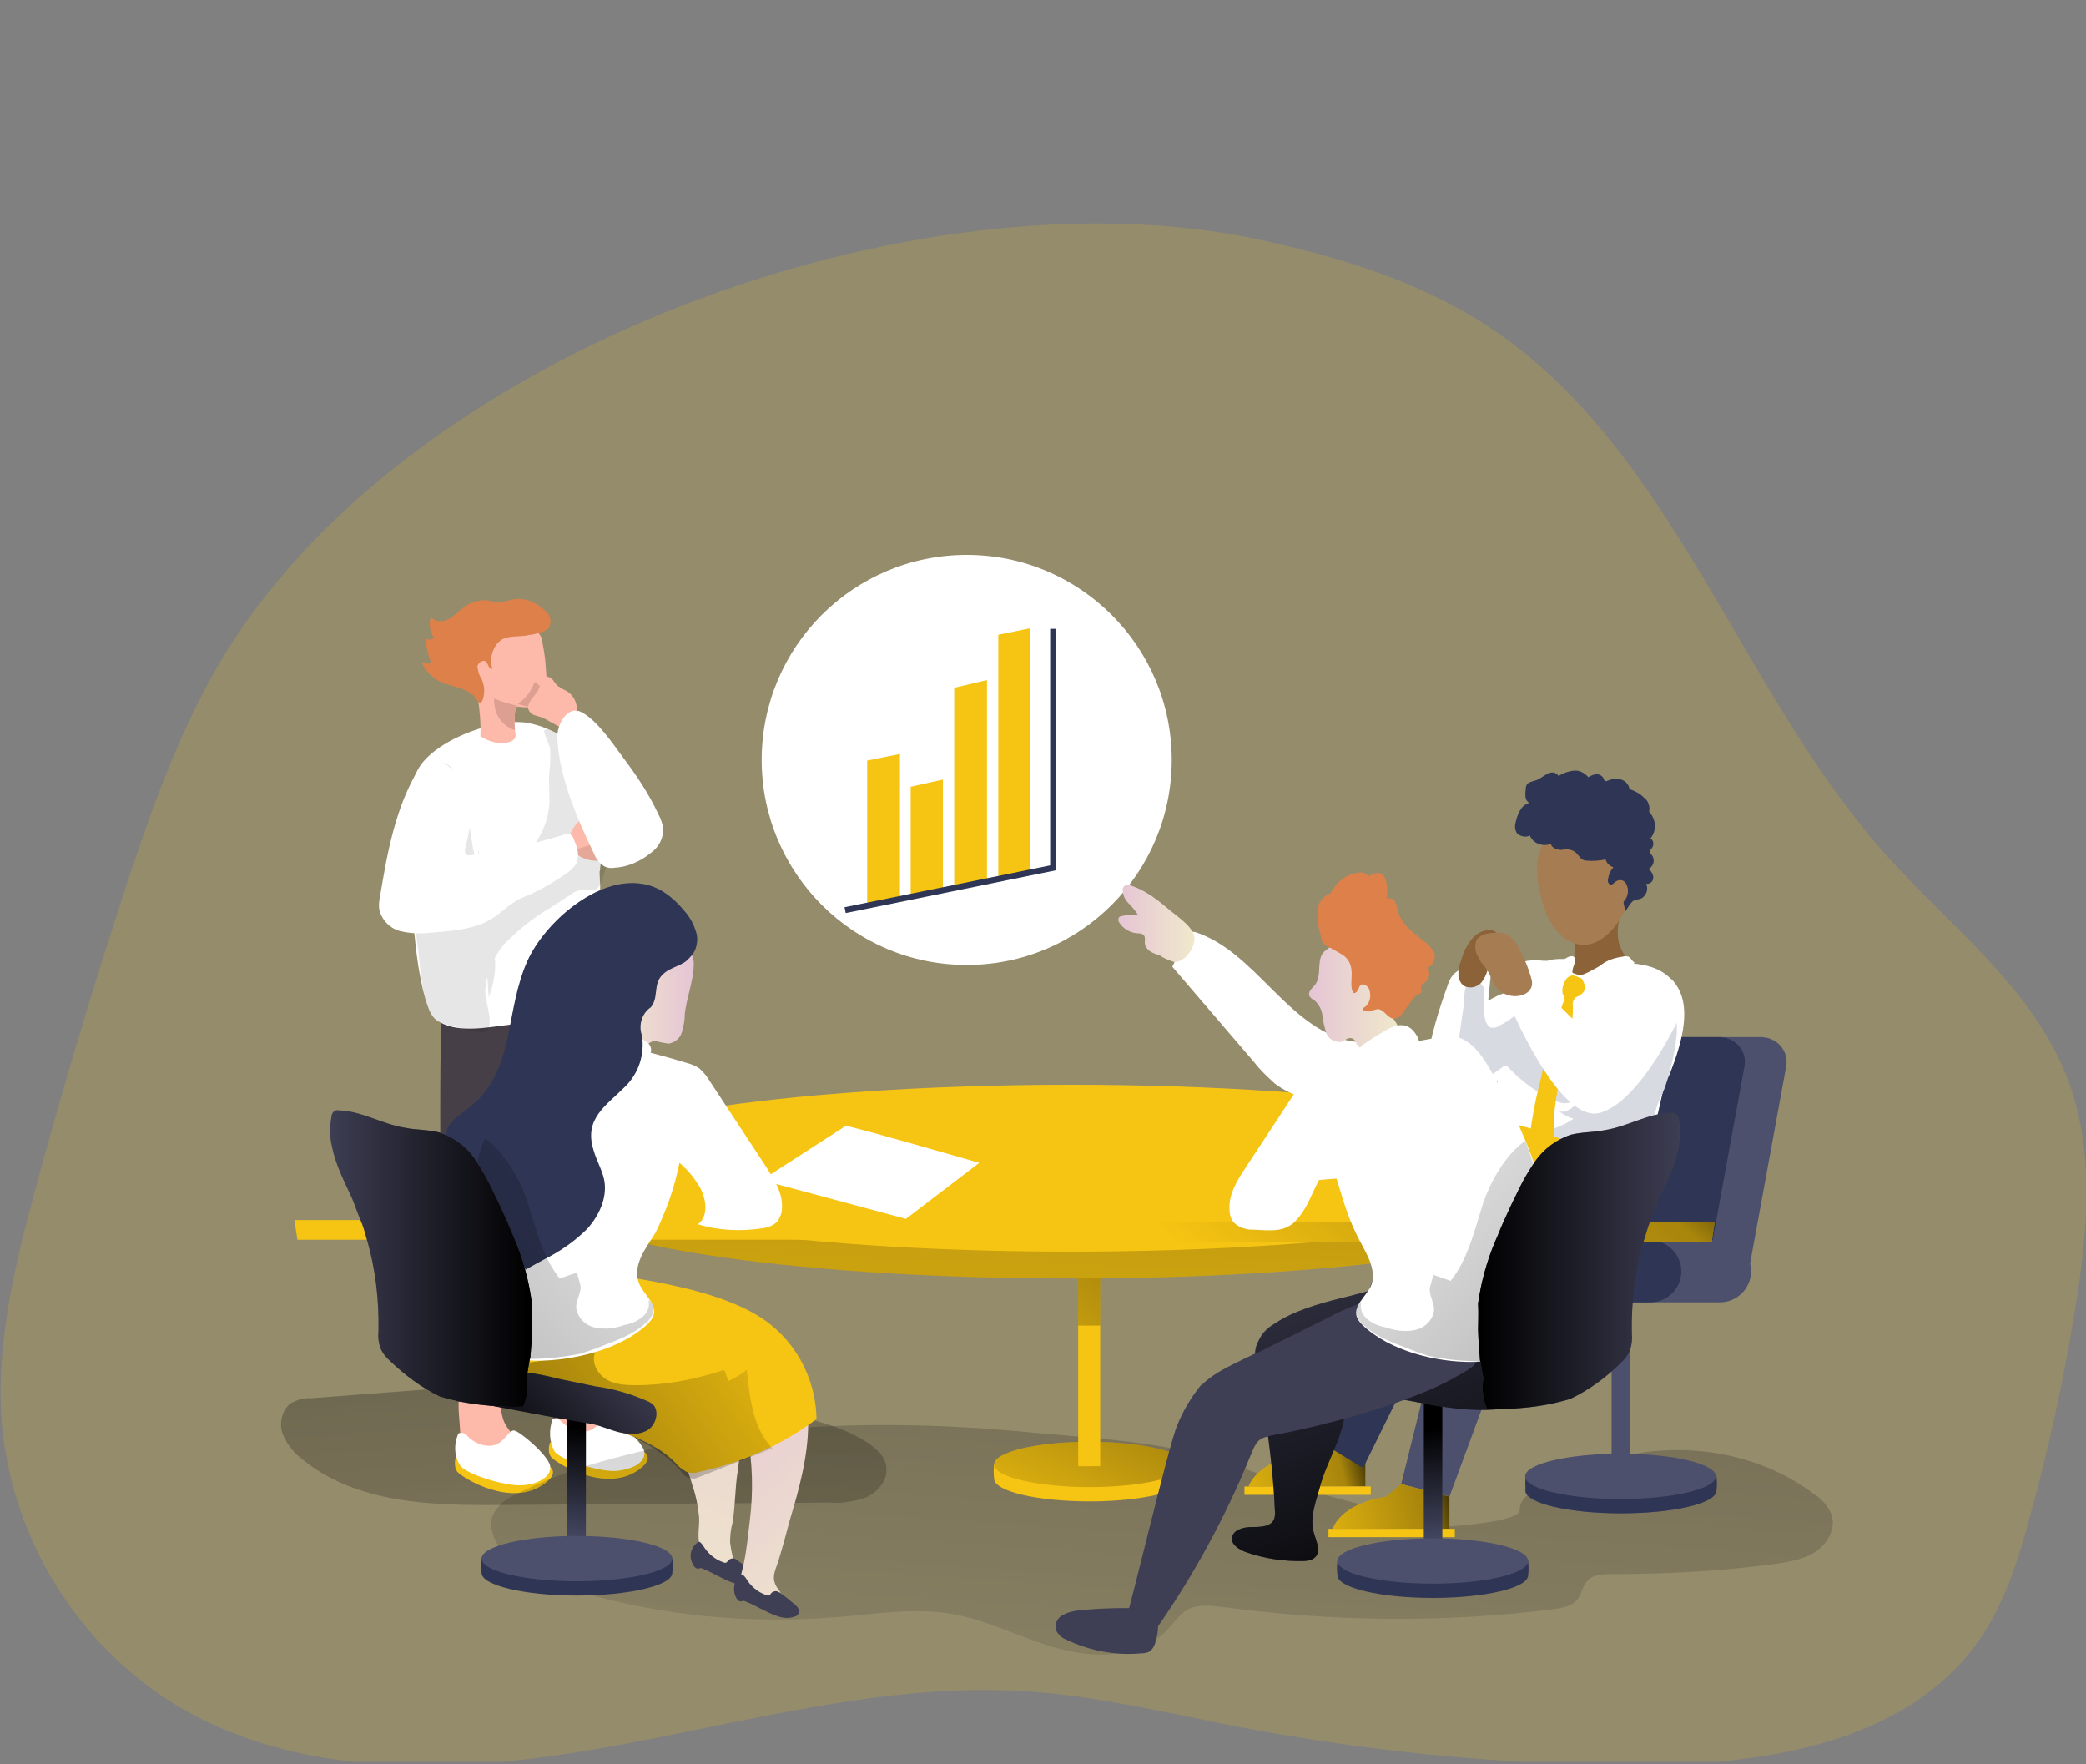
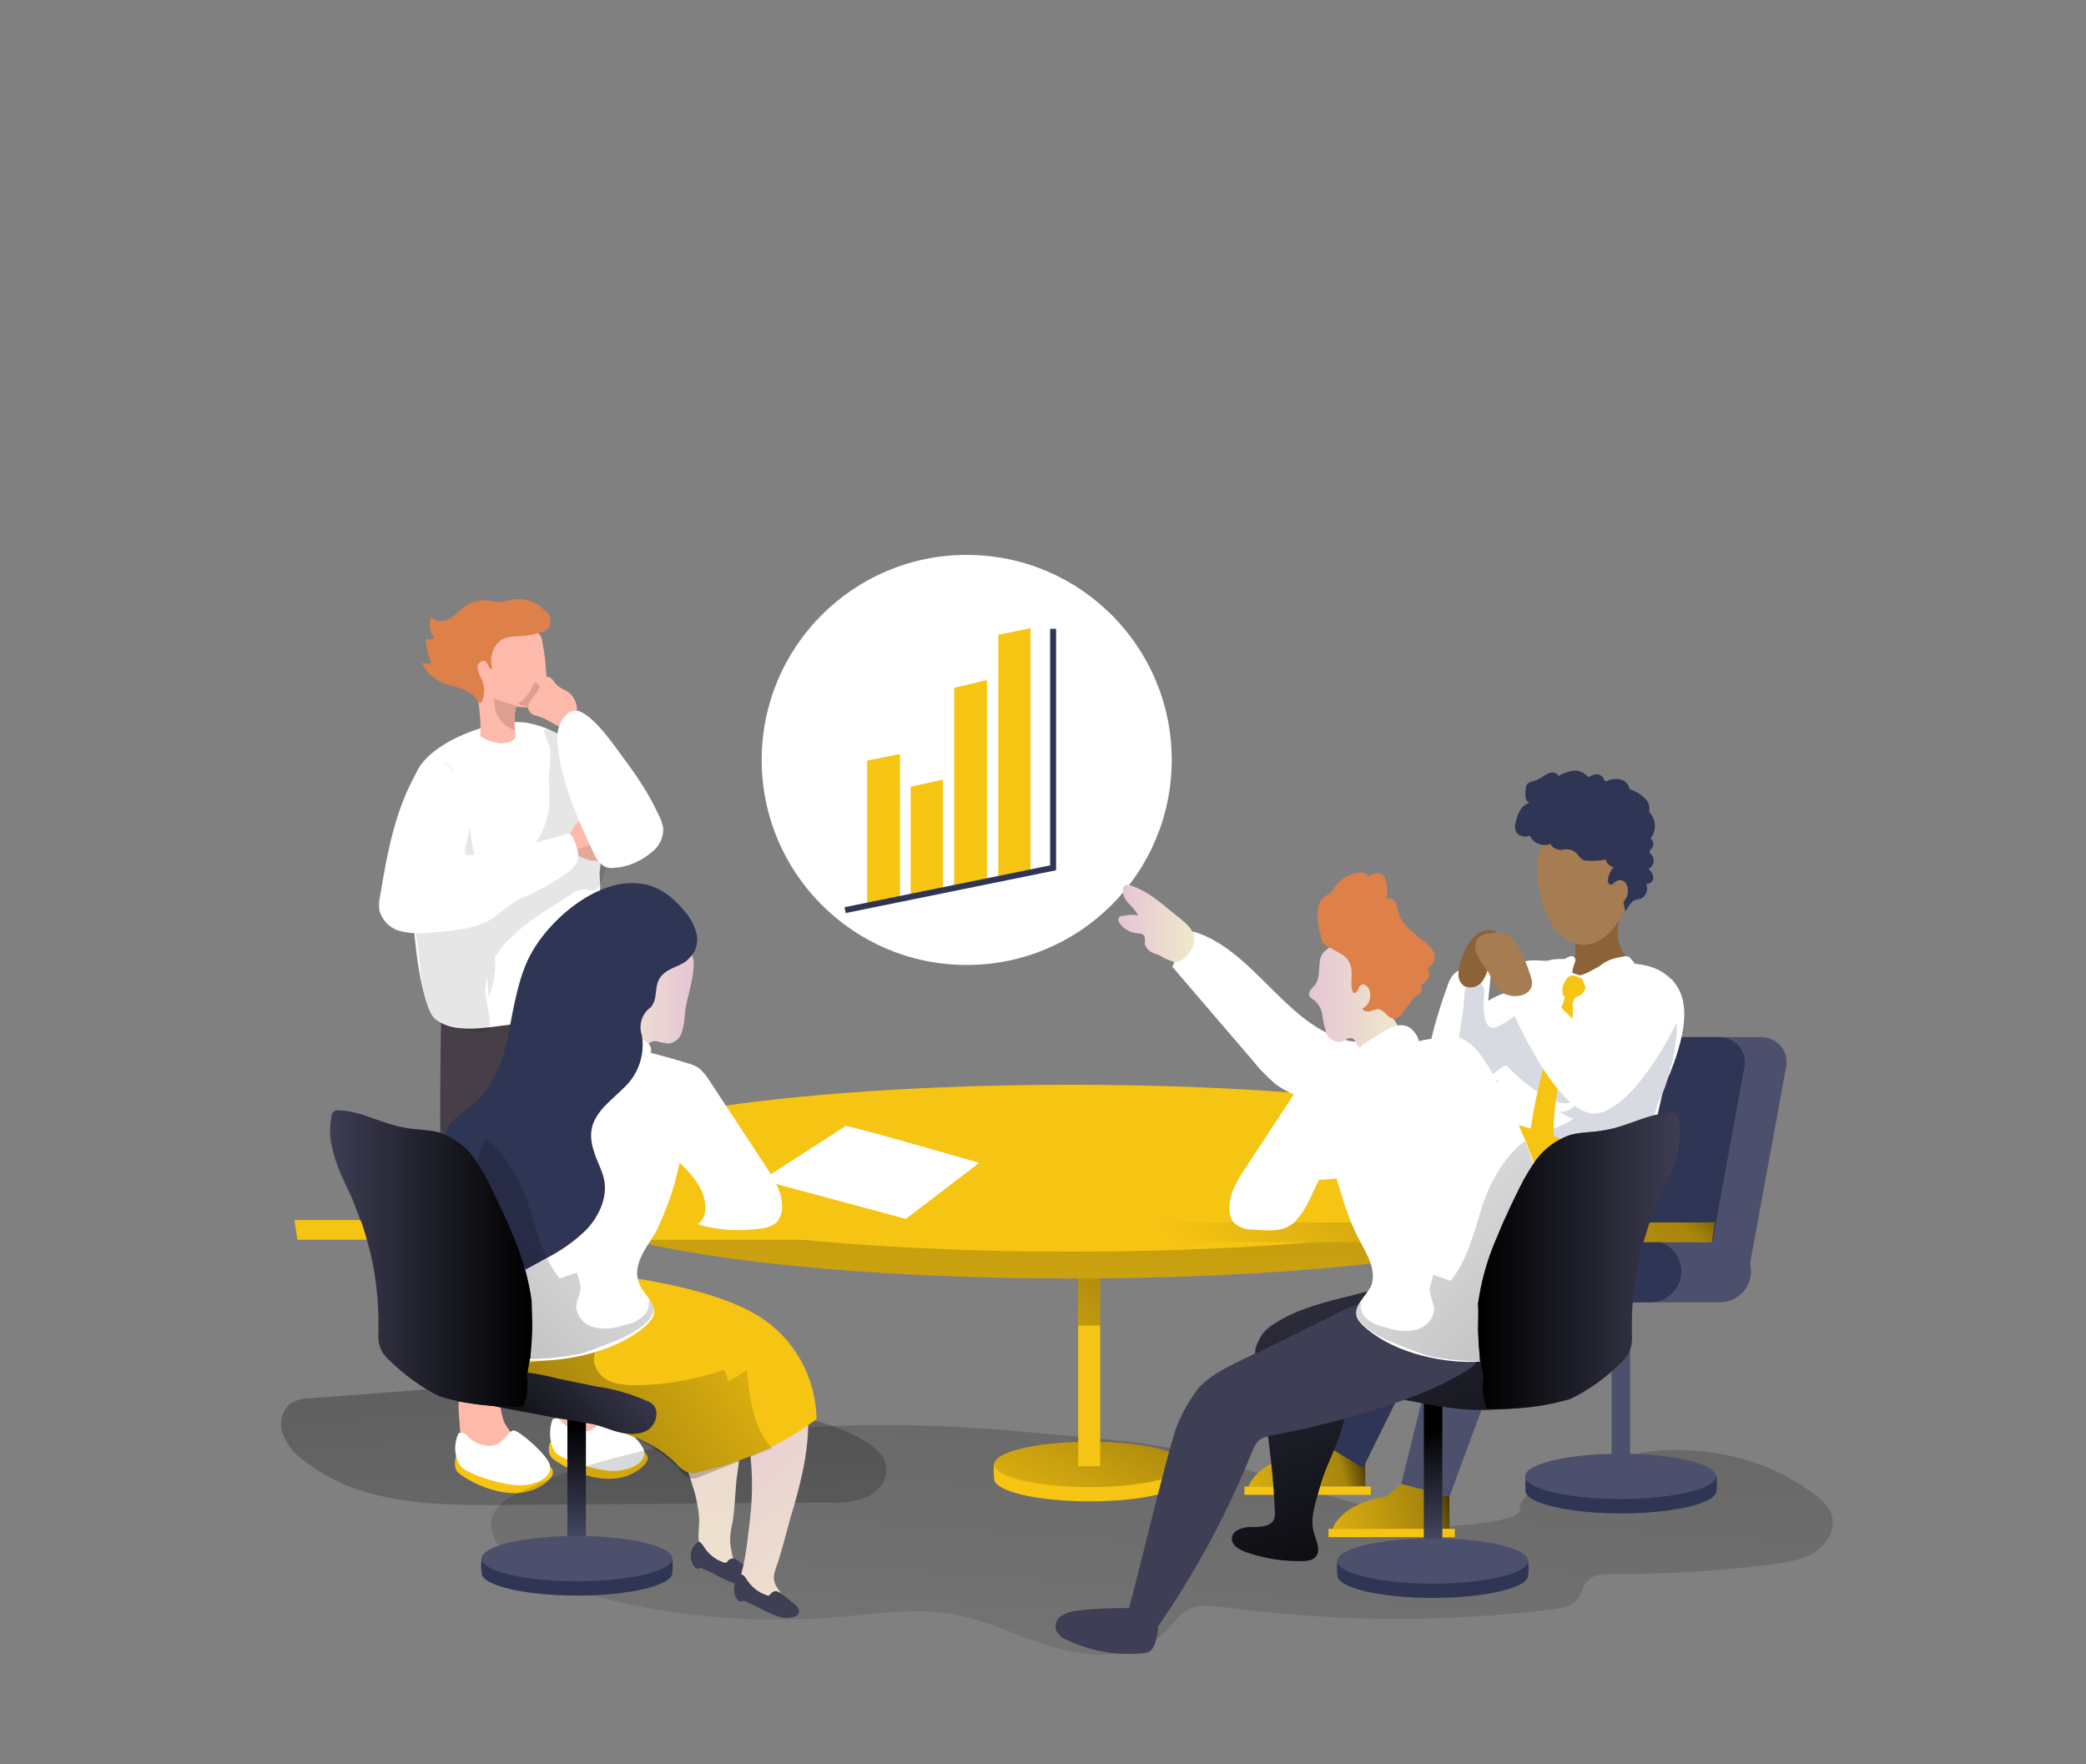
<svg xmlns="http://www.w3.org/2000/svg" width="350" height="296" viewBox="0 0 350 296" fill="none">
  <rect x="0" y="0" width="350" height="296" fill="#808080" stroke="none" />
  <g clip-path="url(#clip0_273_128)">
-     <path opacity="0.18" d="M211.3 40.2C224.7 43.1 238.1 47.2 249.6 54.7C280.8 75.2 291.6 115.6 316.5 143.5C327.4 155.6 341.2 165.9 347 181.2C351.5 193.3 350.3 206.7 348.2 219.5C346.3 231.3 343.8 242.9 340.6 254.4C338.7 261.5 336.5 268.6 332.4 274.7C320.1 292.9 294.9 296.3 273 296.2C250.6 296 228.1 293.7 206.1 289.4C195.1 287.2 184 284.6 172.8 283.8C148.5 282.1 124.5 289.2 100.4 293.4C76.3 297.6 49.9 298.6 29.1 285.8C13 275.7 2.4 258.7 0.4 239.8C-0.9 226.1 2.4 212.6 6 199.3C10.6 182.3 15.7 165.4 21.2 148.5C25.5 135.6 30.1 122.6 37.1 110.8C68.3 58.5 154.1 27.9 211.3 40.2Z" fill="#F6C412" />
    <path d="M104.2 232.6L129.4 236.8C134.9 237.8 140.6 238.9 145.3 241.9C146.9 242.9 148.6 244.3 148.7 246.2C149 248.3 147.3 250.3 145.4 251.2C143.4 251.9 141.2 252.3 139.2 252.1L84.2 252.5C72.5 252.6 59.9 252.3 50.8 244.9C49.3 243.8 48.1 242.3 47.4 240.5C46.8 238.7 47.3 236.6 48.8 235.4C49.8 234.9 51 234.5 52.1 234.6L77 232.7" fill="url(#paint0_linear_273_128)" />
    <path d="M95.7 228.2C100.3 227.1 99.4 233.7 100.7 236.2C101.5 237.5 102.4 238.6 103.6 239.5C104.8 240.4 105.5 241.8 105.7 243.2C105.7 243.5 105.7 243.7 105.5 244C105.3 244.3 105 244.5 104.6 244.5C102 245.3 99.1 245 96.6 243.7C95.4 243.2 94.5 242.3 93.9 241.2C93.4 240 93.2 238.8 93.2 237.5C93.1 234.7 91.8 229.1 95.7 228.2Z" fill="#FDB9A9" />
    <path d="M99.7 241.8C99.7 241.8 112.9 242.3 107.3 246.5C101.7 250.7 93.4 245.5 92.5 244.5C91.7 243.5 92.3 242 92.3 242L99.7 241.8Z" fill="#F6C412" />
    <path d="M93.1 243.6C94.299 245 100.4 246.9 103.2 246.8C106 246.6 108.4 245.4 108.1 243.5C107.7 241.7 102.9 237.6 102 237.6C101.1 237.6 100.4 239.7 98.6 240.1C96.999 240.4 95.299 239.7 94.2 238.5C93.799 238 93.2 237.9 92.7 238.1C92.1 239.9 92.1 241.9 93.1 243.6Z" fill="white" />
    <path d="M79.7 230.8C84.3 229.7 83.4 236.3 84.7 238.8C85.4 240.1 86.4 241.2 87.6 242.1C88.8 243 89.5 244.4 89.7 245.8C89.7 246.1 89.7 246.3 89.5 246.6C89.3 246.9 89 247.1 88.6 247.1C86 247.8 83.1 247.6 80.6 246.3C79.4 245.8 78.5 244.9 77.9 243.8C77.4 242.6 77.2 241.4 77.2 240.1C77.1 237.2 75.9 231.6 79.7 230.8Z" fill="#FDB9A9" />
    <path d="M83.8 244.2C83.8 244.2 97 244.7 91.4 248.9C85.8 253.1 77.5 247.9 76.7 246.9C76 245.9 76.5 244.4 76.5 244.4L83.8 244.2Z" fill="#F6C412" />
    <path d="M77.3 246C78.5 247.4 84.6 249.3 87.4 249.2C90.2 249.1 92.6 247.8 92.3 245.9C91.9 244.1 87.1 240 86.2 240C85.3 240 84.6 242.1 82.8 242.5C81.2 242.8 79.5 242.1 78.4 240.9C78 240.4 77.4 240.3 76.9 240.5C76.1 242.4 76.2 244.4 77.3 246Z" fill="white" />
    <path d="M91.7 171L85.5 236.2L76.5 235.1C73 219.1 74 171.5 74 171.5L91.7 171Z" fill="#473F47" />
    <path d="M85.4 169.3L91.6 234.5L100.6 233.4C105.7 192.1 101.5 166.5 101.5 166.5L85.4 169.3Z" fill="#473F47" />
    <path d="M100.7 145.6C100.8 144.4 101.2 143.2 101.2 142C101.5 139.6 101.5 137 101 134.6C100.5 132 99.8 129.4 98.6 127.1C97.6 125 95.7 124.2 93.6 123.1C91.9 122.2 90 121.5 88 121.2C86.6 121.1 85.2 121.1 83.8 121.4C79.5 122.2 74 124.4 71.1 127.7C68.9 130.2 68.7 133.8 68.7 137C68.601 141.569 68.701 146.14 69 150.7C69 151.3 69.1 152.1 69.2 152.7C69.6 157.7 70 162.8 71.4 167.7C71.9 169.2 72.3 170.8 73.8 171.5C77.1 173.4 82.1 172.3 85.7 171.9C90.4 171.3 95.3 170.5 99.5 168.2C100.4 167.8 101 167.1 101.5 166.3C101.9 165.3 101.4 164.1 101.1 163.1C99.7 158.5 100.7 153.5 100.7 148.8C100.7 148 100.6 147.1 100.6 146.2C100.7 146.1 100.7 145.8 100.7 145.6Z" fill="white" />
    <path opacity="0.1" d="M92.3 125.5C92.4 127.1 92.3 128.7 92.1 130.3L92.2 134.6C92.1 137 91.2 139.5 89.8 141.5L101.4 139.1C101.7 139.1 101.9 139 102 138.7C102.1 138.5 102.1 138.2 102 138.1L101 133.6C100.6 131.3 99.8 129.2 98.6 127.2C97.3 125.5 95.6 124.1 93.7 123.1C93.2 122.9 91.8 121.8 91.3 122.6C91.2 122.9 92.2 125.1 92.3 125.5Z" fill="#020202" />
    <path d="M98.2 137C98.784 136.657 99.439 136.452 100.115 136.4C100.791 136.348 101.47 136.45 102.1 136.7C103.4 137.3 104.1 138.6 104.2 140C104.098 140.923 103.79 141.811 103.3 142.6C103 143.1 102.7 143.5 102.1 143.9C101.4 144.4 100.5 144.5 99.7 144.4C98.9 144.4 98.2 144.1 97.5 143.8C96.5 143.3 95.1 141.6 95.5 140.4C96 138.9 96.9 137.8 98.2 137Z" fill="#FDB9A9" />
    <path opacity="0.1" d="M82 167.3C82.7 165.5 83.1 163.6 83.1 161.7C83 159.9 82.7 158.1 82.3 156.4L79.3 142C78.8 139.4 77.6 126.6 73.5 128.1C71.2 129.1 69.5 131 68.8 133.3C68.1 135.6 67.8 138.1 68 140.5C68.1 146.8 69.4 153.4 70.2 159.6C70.5 162 70.9 170.8 74 171.6C74.6 171.8 75.2 172.1 75.8 172.1C76.9 172.3 80.1 173.5 81.4 173.1C81.7 173 81.9 172.9 81.9 172.7C82.7 171.1 81.4 168 81.4 166.2C81.6 163.3 82.8 160.5 84.7 158.3C87 156 89.4 154 92.2 152.4L95.9 150C96.5 149.5 97.3 149.3 98 149.2C98.5 149.3 99 149.4 99.5 149.4C100.3 149.3 100.8 148.4 101 147.7C101.7 145.9 102.1 143.9 102 141.9C102 141.6 101.9 141.4 101.7 141.2C101.4 141 101.2 141 100.9 141.2L89.2 144.8C87.5 145.5 85.6 145.8 83.8 145.6C82 145.3 80.2 143.9 80.2 142.1" fill="#020202" />
    <path d="M70.2 129.1C66.4 135.4 65 142.9 63.8 150.2C63.6 151.1 63.5 152 63.7 152.9C64.2 154.5 65.5 155.8 67.1 156.2C68.7 156.6 70.4 156.7 72.1 156.5C75.6 156.2 79.9 156 82.9 153.9C83.9 153.2 84.9 152.3 85.9 151.6C86.9 150.9 88 150.4 89.1 150C91.2 149 93.3 147.8 95.1 146.5C95.728 146.071 96.271 145.529 96.7 144.9C97.3 143.6 96.9 142.2 96.3 140.9C96.2 140.3 95.7 139.8 95 139.9C94.8 139.9 94.6 140 94.5 140.1C89.4 141.6 84.2 142.8 78.9 143.5C77.5 143.7 78.1 142.1 78.3 141.3C78.6 140.1 78.8 138.9 79 137.8C79.185 136.105 78.953 134.39 78.326 132.804C77.699 131.219 76.694 129.81 75.4 128.7C74.8 128.1 73.9 127.7 73 127.5C72.1 127.6 71 128.2 70.2 129.1Z" fill="white" />
    <path d="M91.7 114.7C91.7 113.4 91.6 112.2 91.5 111C91.4 109.9 91.2 108.8 91 107.7C91 107.1 90.6 106.4 90.2 106.1C88.6 105.1 86.6 104.6 84.6 104.6C82.2 104.2 79.9 106 79.5 108.3C79.5 108.6 79.4 108.8 79.4 109C79.1 111.7 79.9 114.4 80.2 117.2C80.5 119.3 80.7 121.5 80.6 123.5C81.6 124.2 82.8 124.6 84 124.7C84.5 124.7 85.2 124.6 85.7 124.4C86 124.3 86.2 124.1 86.4 123.9C86.5 123.7 86.5 123.4 86.5 123.2C86.5 123 86.4 122.7 86.4 122.6C86.3 121.3 86.3 120.1 86.5 118.9C86.5 118.8 86.5 118.7 86.6 118.6H87.3C87.9 118.7 88.6 118.7 89.2 118.6C89.9 118.5 90.6 118.1 91.2 117.6C91.6 116.7 91.8 115.7 91.7 114.7Z" fill="#FDB9A9" />
    <path d="M90.3 114.9C90.2 114.7 89.9 114.4 89.8 114.5C89.6 114.6 89.5 114.8 89.5 114.9C89.2 115.5 88.9 116.2 88.4 116.7C88.1 117.1 87.9 117.3 87.5 117.6L86.9 118.1C87.4 118.3 88.1 118.5 88.6 118.5C89.2 118.6 89.8 118.3 90.2 118C90.5 117.7 90.7 117.5 90.7 117.1C90.9 116.8 91 116.5 91.1 116.1C91.1 115.7 91 115.5 90.8 115.2" fill="#DE9F93" />
    <path d="M89.2 106.5C90.2 106.2 91.7 106.1 92.2 105.1C92.6 104.1 92.3 103 91.4 102.4C90 101 87.9 100.2 85.9 100.6C85.3 100.8 84.6 100.9 84 101C83.2 101.1 82.3 100.8 81.5 100.7C79.998 100.694 78.544 101.227 77.4 102.2C76.7 102.9 75.9 103.6 75 104C74.1 104.4 72.9 104.3 72.3 103.5C72.105 104.082 72.048 104.702 72.135 105.309C72.222 105.917 72.45 106.496 72.8 107C72.4 107.4 71.9 107.4 71.4 107.1C71.5 108.5 71.8 110 72.4 111.3C71.9 111.4 71.3 111.3 70.8 111.2C71.4 112.6 72.6 113.8 74.1 114.5C76.1 115.3 78.4 115.4 79.8 117.1C80 117.3 80.2 117.8 80.4 117.9C80.7 118 80.9 117.6 81 117.4C81.4 116.1 81.3 114.9 80.7 113.7C80.3 113.2 80.2 112.4 80.1 111.8C80.2 111.2 81.1 110.6 81.5 111C82 111.4 82 112.4 82.6 112.2C82 110.3 82.8 107.9 84.6 107.1C86 106.6 87.6 106.9 88.9 106.5H89.2Z" fill="#DD8049" />
    <path d="M87.201 118.5C85.8 118.2 84.3 117.8 82.9 117.2C82.8 121.6 86.4 122.5 86.4 122.5C86.3 121.2 86.3 120 86.501 118.8C86.501 118.7 86.501 118.6 86.6 118.5H87.201Z" fill="#DE9F93" />
    <path d="M162.2 161.9C181.198 161.9 196.6 146.499 196.6 127.5C196.6 108.502 181.198 93.1 162.2 93.1C143.201 93.1 127.8 108.502 127.8 127.5C127.8 146.499 143.201 161.9 162.2 161.9Z" fill="white" />
    <path d="M265.5 246.3C260.1 248.1 254.8 250.6 255 253.3C255.2 256.2 232.9 256.7 230.7 256.4C231.2 255.5 230.8 254 231.2 253.1C223.1 251.2 215 248.8 207.2 245.8C196.9 242 184.6 241.4 173.7 240.4C149.4 238 124.6 238.5 101 245.2C95.8 246.6 90.9 248.5 86.2 250.9C84.8 251.5 83.7 252.5 82.9 253.8C81.5 256.3 83.3 259.5 85.4 261.4C88.7 264.4 93.1 265.9 97.3 267.1C111.4 271.2 126.1 272.5 140.7 271.3C147 270.8 153.5 269.7 159.8 270.8C166.1 271.9 171.8 275.1 178 276.7C184.2 278.3 191.6 278.1 195.9 273.4C197 272.2 197.9 270.9 199.2 270.1C200.9 269.1 203.1 269.4 205 269.6C223.5 272.1 242.1 272.3 260.6 270C262.1 269.8 263.8 269.5 264.7 268.3C265.4 267.4 265.5 266.1 266.3 265.3C267.3 264.1 269 264.1 270.6 264.1C279.7 264.1 288.8 263.6 297.8 262.4C300.2 262 302.7 261.7 304.7 260.3C306.7 258.9 308.1 256.4 307.3 254.1C306.7 252.7 305.7 251.5 304.4 250.7C296.5 244.7 286.2 242.4 276.3 243.6C272.8 244.1 269.1 245.1 265.5 246.3Z" fill="url(#paint1_linear_273_128)" />
    <path d="M166.8 248.1C166.8 250.2 174 251.9 182.8 251.9C191.6 251.9 198.8 250.2 198.8 248.1C198.9 247.3 198.9 246.6 198.8 245.7C197.6 243.9 190.8 244.3 182.8 244.3C175 244.3 168.3 244 166.8 245.7C166.7 246.5 166.7 247.3 166.8 248.1Z" fill="#F6C412" />
    <path d="M182.8 249.5C191.636 249.5 198.8 247.799 198.8 245.7C198.8 243.601 191.636 241.9 182.8 241.9C173.963 241.9 166.8 243.601 166.8 245.7C166.8 247.799 173.963 249.5 182.8 249.5Z" fill="#F6C412" />
    <path d="M182.8 249.5C191.636 249.5 198.8 247.799 198.8 245.7C198.8 243.601 191.636 241.9 182.8 241.9C173.963 241.9 166.8 243.601 166.8 245.7C166.8 247.799 173.963 249.5 182.8 249.5Z" fill="url(#paint2_linear_273_128)" />
    <path d="M271.9 253.9C280.737 253.9 287.9 252.199 287.9 250.1C287.9 248.001 280.737 246.3 271.9 246.3C263.064 246.3 255.9 248.001 255.9 250.1C255.9 252.199 263.064 253.9 271.9 253.9Z" fill="#4C506D" />
    <path d="M180.9 210H184.6V246H180.9V210Z" fill="#F6C412" />
    <path d="M180.9 210H184.6V222.4H180.9V210Z" fill="url(#paint3_linear_273_128)" />
    <path d="M229.1 243.9V249.4H209.5C209.5 249.4 210.7 245.2 218.5 243.9L221 241.8L229.1 243.9Z" fill="#F6C412" />
    <path d="M229.1 243.9V249.4H209.5C209.5 249.4 210.7 245.2 218.5 243.9L221 241.8L229.1 243.9Z" fill="url(#paint4_linear_273_128)" />
    <path d="M208.8 249.4H230V250.8H208.8V249.4Z" fill="#F6C412" />
    <path d="M270.4 218.4H273.5V246.8H270.4V218.4Z" fill="#4C506D" />
    <path d="M256 250.1C256 252.2 263.2 253.9 272 253.9C280.9 253.9 288 252.2 288 250.1C288.1 249.3 288.1 248.6 288 247.7C286.8 245.9 280 246.3 272 246.3C264.3 246.3 257.5 246 256 247.7C255.9 248.5 255.9 249.3 256 250.1Z" fill="#2F3554" />
    <path d="M271.9 251.5C280.737 251.5 287.9 249.799 287.9 247.7C287.9 245.601 280.737 243.9 271.9 243.9C263.064 243.9 255.9 245.601 255.9 247.7C255.9 249.799 263.064 251.5 271.9 251.5Z" fill="#4C506D" />
    <path d="M267 213.3H293.4L299.7 178.9C300.1 176.6 298.6 174.6 296.4 174.1C296.1 174.1 295.9 174 295.6 174H277.5C275.5 174 273.8 175.4 273.4 177.3L267 213.3Z" fill="#4C506D" />
    <path d="M260 213.3H286.4L292.7 178.9C293.1 176.6 291.6 174.6 289.4 174.1C289.1 174.1 288.9 174 288.7 174H270.6C268.6 174 266.9 175.4 266.5 177.3L260 213.3Z" fill="#2F3554" />
    <path d="M269.5 208.1H288.6C291.5 208.1 293.8 210.5 293.8 213.3C293.8 216.2 291.4 218.5 288.6 218.5H269.5C266.6 218.5 264.3 216.1 264.3 213.3C264.2 210.4 266.6 208.1 269.5 208.1Z" fill="#4C506D" />
    <path d="M257.8 208.1H276.9C279.8 208.1 282.1 210.5 282.1 213.3C282.1 216.2 279.7 218.5 276.9 218.5H257.8C254.9 218.5 252.6 216.1 252.6 213.3C252.6 210.4 254.9 208.1 257.8 208.1Z" fill="#2F3554" />
    <path d="M280.9 164.8C280.7 164.5 280.5 164.3 280.3 164.2C277.2 161.2 272.2 161.6 269 161.7C266.2 161.8 263.4 161.7 260.6 161.4L259.4 161.2H259C256.9 161 254.4 161 253.7 163.2C252.9 165.8 252.8 168.9 252.4 171.5C251.3 179.5 250.7 187.3 250.3 195.3C249.9 202.4 259.4 202.9 264.4 202.9C266.1 202.9 267.8 202.8 269.6 202.6C271.1 202.3 272.6 201.7 274.1 201.4C274.9 201.3 275.6 201 276.3 200.5C277.2 199.7 277.2 198.3 277.2 197.1C277.2 194 277.4 191 277.9 188L278.9 183.6C279.2 182.4 279.6 181.2 280.2 180.1C282.3 174.7 284 168.6 280.9 164.8Z" fill="white" />
    <path d="M242.8 165.6C243 164.9 243.3 164.2 243.7 163.7C244.7 162.4 246.4 162.3 248 162.1C248.7 162 249.6 162.1 250 162.7C250.2 163.1 250.2 163.4 250.1 163.9L249.7 167.9C250.7 167.3 251.9 166.7 253 166.5C253.3 166.4 256.4 166 256.4 166.5C256.6 168.427 256.7 170.363 256.7 172.3C256.8 173.7 256.4 175.1 255.4 176.2C253.8 178.6 251.9 180.7 249.9 182.7C247.7 184.9 244.8 186 241.8 186.1C240.8 186.3 239.9 185.9 239.2 185.2C238.9 184.7 238.7 184.1 238.8 183.5C238.8 181.8 239 180.1 239.3 178.4C240.1 173.9 241.3 169.7 242.8 165.6Z" fill="white" />
    <path d="M245.5 169.3C245.7 168.2 245.5 165.6 246.4 164.9L246.6 164.8C247.4 164.4 248.4 164.7 248.9 165.6C249.1 166.1 249.1 166.6 249 167C248.9 168.2 248.9 169.4 249.1 170.6C249.2 171.3 249.5 172.1 250.1 172.4C250.6 172.5 251.2 172.4 251.5 172.1C252.727 171.534 253.844 170.756 254.8 169.8C255 169.6 255.3 169.4 255.6 169.5C255.778 169.579 255.921 169.721 256 169.9L263.4 181.4C264 182.4 264.6 183.8 263.9 184.6C263.2 185.4 261.9 185.1 260.9 184.7C258 183.4 255.5 181.6 253.3 179.3L252.8 178.8C252.4 178.8 252.2 178.9 251.9 179.2C250.5 180.2 249.1 181.1 247.6 181.8C246.5 182.3 244.9 182.7 244.2 181.6C243.9 181.1 243.8 180.3 244 179.7L245.5 169.3ZM272.9 172.3C273.4 170.9 274.3 169.7 275.4 168.8C276.6 167.8 278.2 167.7 279.6 168.3C281.3 169.4 281.5 171.8 281.3 173.8C281 176.7 280.3 179.6 279.4 182.3C278.9 183.7 278.1 185 277.8 186.4C277.4 187.5 277.4 188.8 277.1 189.8C276.2 192.7 275.7 195.7 275.7 198.8C275.7 199.2 275.6 199.6 275.5 200C275.3 200.4 275 200.5 274.5 200.5C274.2 200.4 274 200.2 274 200C272.1 197.6 268.8 196.7 265.7 196.4C262.1 195.9 258.5 195.9 254.8 195.7C253.4 195.6 251.5 195.2 251.2 193.7C251.1 192.8 251.6 192 252.3 191.5C253 191 253.8 190.8 254.7 190.7C258 190.1 261.3 189.6 264 187.7C263 187.4 262.1 186.9 261.4 186.3C263.1 187.5 265.9 183.7 267.2 182.8C268.3 181.9 269.2 180.8 269.9 179.6C271.1 177.2 271.8 174.6 272.9 172.3Z" fill="#D8DAE1" />
    <path d="M263.5 163.7C263.9 163.6 264.3 163.7 264.7 163.9C265.1 164.1 265.4 164.2 265.9 164.2V164.3C266.4 165.4 265.9 166.6 264.9 167.1C264.7 167.2 264.4 167.3 264.3 167.4C264 167.8 263.8 168.2 263.9 168.7C264 172.4 262.9 176.1 262 179.7C261 184 260.3 188.4 260.9 192.7V193.4C260.8 193.6 260.7 193.7 260.6 193.9L258.7 196.1C258.2 195.2 256.8 194.9 256.5 193.9C256.4 193.6 256.4 193.3 256.4 193C256.8 188.9 257.5 184.9 258.5 181.1C259.5 176.6 260.8 172.2 262.4 167.9C262.5 167.7 262.5 167.5 262.5 167.4C262.5 167.2 262.4 167.1 262.3 167C261.8 165.9 262.6 164 263.5 163.7Z" fill="#F6C412" />
    <path d="M273.3 161.6L265.2 161.1C263.4 161 261 160.6 259.4 161.3C259.8 161.3 260.2 161.4 260.6 161.5C263.4 161.8 266.2 161.9 269 161.8C272.2 161.7 277.2 161.3 280.3 164.3C278.6 162.3 275.9 161.8 273.3 161.6Z" fill="white" />
    <path d="M270.9 153.4C271.2 153.6 271.5 153.7 271.8 153.5C271.4 155.6 271.1 157.4 272.1 159.4C272.5 160.3 273.1 160.9 274 161.3C272.2 161.7 270.5 162.3 268.8 163C267.7 163.5 266.5 163.7 265.4 163.7C265.3 163.7 263.2 163.2 263.5 162.8C265.1 160.4 263.9 156.4 263.9 156.4C266.7 157.2 269.8 155.8 270.8 153C270.8 153.2 270.8 153.3 270.9 153.4Z" fill="#8C6239" />
    <path d="M269.2 138.1C269.2 138.1 258.1 137.3 257.9 145.1C257.9 146.7 258 148.3 258.4 149.9L258.8 151.5C260.2 156.2 263.4 159.4 267.2 158.3C273.9 156.2 278.1 140.1 269.2 138.1Z" fill="#A67C52" />
    <path d="M272.4 151.3C273.2 150.5 273.4 149.2 272.8 148.2C272.7 148 272.5 147.9 272.4 147.8C272 147.6 271.6 147.6 271.1 147.9C270.8 148.1 270.4 148.7 270 148.3C269.8 148.1 269.7 147.8 269.8 147.5C269.9 146.8 270.2 146.1 270.7 145.5C270.1 145.3 269.6 144.9 269.4 144.2C268.4 144.4 267.3 144.5 266.2 144.4C265.9 144.4 265.7 144.3 265.5 144.2C265 143.9 264.8 143.3 264.2 142.9C263.6 142.5 262.8 142.4 262 142.6C261.3 142.6 260.4 142.3 260.2 141.6C258.8 142.1 257.2 141.5 256.7 140.2C256 140.5 255.3 140.4 254.6 139.9C254.2 139.4 254.1 138.6 254.3 138C254.6 136.6 255.2 135.1 256.6 134.7C255.8 134.3 255.9 133.3 256 132.3C256 132 256.1 131.8 256.2 131.6C256.6 131.1 257.4 131.1 258 130.8C258.6 130.5 259.1 130.1 259.7 129.8C260.3 129.5 261.1 129.5 261.5 130.2C262.281 129.695 263.173 129.386 264.1 129.3C265 129.2 265.9 129.7 266.5 130.4C267 130.1 267.5 129.9 267.9 129.9C268.157 129.9 268.408 129.976 268.621 130.118C268.835 130.261 269.001 130.463 269.1 130.7C269.1 130.8 269.2 131 269.3 131C269.4 131.1 269.5 131.1 269.7 131C270.4 130.7 271.1 130.6 272 130.8C272.7 131 273.3 131.6 273.4 132.4C274.3 132.7 275.1 133.1 275.8 133.8C276.5 134.3 276.9 135.2 276.7 136.2C277.9 137.5 278 139.4 276.9 140.7C277.3 140.9 277.4 141.2 277.4 141.6C277.4 142 277.2 142.3 276.9 142.6C276.8 142.7 276.8 142.8 276.8 143C276.8 143.2 277 143.3 277.1 143.4C277.6 144 277.6 144.9 277 145.5C276.9 145.6 276.7 145.7 276.6 145.8C277.1 146.2 277.4 146.7 277.4 147.3C277.381 147.559 277.27 147.803 277.086 147.987C276.903 148.17 276.659 148.282 276.4 148.3H276.2C276.351 148.626 276.403 148.99 276.349 149.345C276.296 149.7 276.14 150.032 275.9 150.3C275.4 151 274.7 150.8 274.1 151.1C273.5 151.5 273.1 152.4 272.7 152.9C272.6 152.2 272.4 151.7 272.4 151.3ZM248.9 197.1L233.7 204.9L221 241.6L228.7 246.3L243.7 215.9L261.4 210.4C265.1 209.1 269.9 197.4 269.9 197.4L248.9 197.1Z" fill="#2F3554" />
    <path d="M260.9 198.4L245.7 206.2L235.1 249L243.2 251.1L255.7 217.2L273.4 211.7C277.1 210.5 276.3 199.8 276.3 199.8C269.8 195.2 260.9 198.4 260.9 198.4Z" fill="#4C506D" />
    <path d="M276.3 163.3C273.9 162.8 268.1 175.2 268.1 175.2L258.6 165.7L253 167.9C253 167.9 261.5 188.7 268.5 186.7C275.5 184.7 282.2 169.8 282.2 169.8C283 167.2 278.7 163.8 276.3 163.3Z" fill="white" />
    <path d="M247.6 156.9C247 157.4 246.4 158.2 246 159C245.5 159.8 245.3 160.7 245 161.6C244.7 162.3 244.7 163 244.7 163.8C244.8 164.5 245.2 165.2 245.8 165.5C246.8 165.9 247.9 165.6 248.6 164.8C249.2 164 249.6 163 249.8 162C250 161 250.3 160 250.7 159C251.054 158.565 251.294 158.05 251.4 157.5C251.4 155.3 248.6 156 247.6 156.9Z" fill="#8C6239" />
    <path d="M257 164.4C257.5 166.6 255 167.5 253.2 167C252.7 166.9 252.1 166.6 251.7 166.3C250.6 165.5 250.3 164 249.6 162.9C249.1 162.1 248.4 161.5 248 160.5C247.5 159.7 247.4 158.7 247.7 157.8C248.3 156.7 249.8 156.5 251 156.5C251.6 156.4 252.3 156.5 252.9 156.8C253.5 157.2 254.1 157.7 254.4 158.3C255.5 160.1 256.4 162.2 257 164.4Z" fill="#A67C52" />
    <path d="M91.999 200.5C91.999 208.3 131.3 214.5 179.7 214.5C228.1 214.5 267.4 208.3 267.4 200.5C267.4 200.1 267.5 196.3 267.4 196C264.3 188.7 226.1 186.5 179.7 186.5C134.3 186.5 96.499 188.9 91.999 196C91.7 196.4 91.999 199.9 91.999 200.5Z" fill="#F6C412" />
    <path d="M267.3 200.5C267.3 208.3 228 214.5 179.6 214.5C131.2 214.5 91.9 208.3 91.9 200.5C91.9 199.6 91.8 198.7 91.9 197.8C92 197.3 92.2 196.7 92.5 196.3C93.1 194.4 94.9 193.3 96.8 193.5C98.8 193.5 100.9 193.5 102.9 193.6C105.7 193.7 108.5 194 111.2 194.3C113.3 194.6 115.4 195 117.4 195.1C121.7 195.4 126 194.4 130.3 194.2C130.7 194.2 130.9 194.2 131.3 194.3C131.7 194.4 131.9 194.6 132.3 194.8C133.8 195.6 135.6 195.9 137.4 195.6C153 196.7 168.5 195.6 184.1 193.8C197 192.3 210 190.5 223.1 190.1C236.8 189.7 250.4 191 263.7 194C265.5 194.4 267.7 195.3 267.8 197.1C267.8 198.2 266.5 199.5 267.3 200.5Z" fill="url(#paint5_linear_273_128)" />
    <path d="M179.7 210C228.135 210 267.4 203.732 267.4 196C267.4 188.268 228.135 182 179.7 182C131.265 182 92 188.268 92 196C92 203.732 131.265 210 179.7 210Z" fill="#F6C412" />
    <path d="M243.2 251.1V256.5H223.6C223.6 256.5 224.8 252.3 232.6 251.1L235.1 249L243.2 251.1Z" fill="#F6C412" />
    <path d="M243.2 251.1V256.5H223.6C223.6 256.5 224.8 252.3 232.6 251.1L235.1 249L243.2 251.1Z" fill="url(#paint6_linear_273_128)" />
    <path d="M222.9 256.5H244.1V257.9H222.9V256.5Z" fill="#F6C412" />
    <path d="M272.3 160.5C272.6 160.4 272.9 160.4 273.2 160.5C273.7 160.7 273.8 161.3 274.3 161.5C273.2 162.5 271.8 162.9 270.5 163.8C269.2 164.7 268.1 165.8 267.1 167C265.9 166.4 266 164.6 265 163.7C265.7 163.5 266.4 163.2 267.1 162.8C267.6 162.5 268.1 162.3 268.5 162C269.6 161.1 270.9 160.7 272.3 160.5ZM262.2 161.1L261.2 162.2L260 163.6C259.9 163.7 259.8 163.9 259.8 164.1C259.847 164.192 259.918 164.269 260.007 164.322C260.095 164.375 260.197 164.402 260.3 164.4C260.5 164.3 260.7 164.3 260.8 164.2C261.3 164.1 261.7 164.1 262.1 164.1C262.6 164 263.2 163.9 263.6 163.7C263.7 163.7 263.7 163.6 263.8 163.6V163.4C263.8 162.9 263.9 162.4 264.1 161.9C264.2 161.5 264.5 161.1 264.2 160.7C263.8 160 262.7 160.8 262.2 161.1ZM236.7 188.9L213.9 189.9L220.9 198L246 196L236.7 188.9ZM141.9 188.9C143.2 189 164.3 195.1 164.3 195.1L152 204.5L127.8 198L141.9 188.9Z" fill="white" />
    <path d="M238.9 232.6H242V261H238.9V232.6Z" fill="#4C506D" />
    <path d="M238.9 232.6H242V261H238.9V232.6Z" fill="url(#paint7_linear_273_128)" />
    <path d="M224.4 264.3C224.4 266.4 231.6 268.1 240.4 268.1C249.2 268.1 256.4 266.4 256.4 264.3C256.5 263.5 256.5 262.8 256.4 261.9C255.2 260.1 248.4 260.5 240.4 260.5C232.7 260.5 225.9 260.2 224.4 261.9C224.3 262.7 224.3 263.5 224.4 264.3Z" fill="#2F3554" />
    <path d="M240.4 265.7C249.237 265.7 256.4 263.999 256.4 261.9C256.4 259.801 249.237 258.1 240.4 258.1C231.564 258.1 224.4 259.801 224.4 261.9C224.4 263.999 231.564 265.7 240.4 265.7Z" fill="#4C506D" />
    <path d="M226.2 174.6C215.9 172.2 210.6 159.7 200.6 156.4C200.2 156.3 199.9 156.3 199.6 156.4C199.3 156.6 199.1 156.9 199.1 157.1L196.7 162.2L210.5 178.3C211.5 179.6 212.7 180.7 213.9 181.8C216.9 184.1 220.7 184.8 224.4 185.5C226.6 185.9 228.8 186.3 231 185.7C233.8 184.9 237 181.1 236.1 177.9C235.1 174.5 229 175.2 226.2 174.6Z" fill="white" />
    <path d="M211 226.7C210.9 228.3 211.3 230 211.9 231.6H212C213.8 231.5 215.5 231.6 217.3 231.7L226.1 233L230.1 233.8L233.9 234.6L241 235.8C243.9 234.5 246.5 232.7 248.7 230.3C249 230 249.2 229.8 249.3 229.5L250.1 228.4C250.8 227.3 251.3 226.1 251.5 224.9C251.6 224.4 251.5 223.8 251.4 223.4C250.9 221.7 249.9 220.1 248.3 219.1L247.8 218.7C244.5 216.4 240.7 215.4 236.8 215.4C236.4 215.4 236.2 215.4 235.8 215.5C233.7 215.7 231.6 216 229.6 216.6C226.3 217.4 223.2 218.6 220 219.6C217.6 220.2 215.4 221.2 213.3 222.4C212.732 222.787 212.226 223.26 211.8 223.8C211.2 224.7 210.9 225.7 211 226.7Z" fill="#3E3E54" />
    <path d="M211.3 231.9C211.8 234.1 212.1 236.2 212.4 238.3C213.1 243.3 213.7 248.3 213.9 253.4C214 253.9 213.9 254.4 213.8 254.8C213.3 256.2 211.4 256.2 210 256.2C208.6 256.2 206.7 256.7 206.7 258.2C206.7 259.3 208 260 209 260.4C212.147 261.497 215.469 262.006 218.8 261.9C219.2 261.9 219.6 261.8 220 261.7C222.3 260.7 220.5 258.1 220.3 256.5C219.9 254.2 220.8 251.9 221.4 249.7C222.7 244.7 226 240.3 225.8 235C225.7 234.4 225.8 233.6 226.2 233.1C226.8 232.3 229.5 233.6 230.3 233.7C231.6 234 232.8 234.2 234.1 234.5C241 235.9 247.3 237.4 254.4 236C254.9 235.9 255.2 235.8 255.6 235.6C256.1 235.2 256.3 234.7 256.4 234.2C257.4 231.1 257.1 227.8 255.7 224.9C254 221.5 251.3 220.2 248.1 218.6C244.4 216.7 241.3 215.3 237.1 215.4C236.7 215.4 236.5 215.4 236.1 215.5C234 215.7 231.9 216 229.9 216.6C224.7 218 212.8 219.9 210.8 225.8C210.2 227.7 211 229.2 211.3 231C211.1 231.3 211.2 231.5 211.3 231.9V231.9Z" fill="#3E3E54" />
    <path d="M211.3 231.9C211.8 234.1 212.1 236.2 212.4 238.3C213.1 243.3 213.7 248.3 213.9 253.4C214 253.9 213.9 254.4 213.8 254.8C213.3 256.2 211.4 256.2 210 256.2C208.6 256.2 206.7 256.7 206.7 258.2C206.7 259.3 208 260 209 260.4C212.147 261.497 215.469 262.006 218.8 261.9C219.2 261.9 219.6 261.8 220 261.7C222.3 260.7 220.5 258.1 220.3 256.5C219.9 254.2 220.8 251.9 221.4 249.7C222.7 244.7 226 240.3 225.8 235C225.7 234.4 225.8 233.6 226.2 233.1C226.8 232.3 229.5 233.6 230.3 233.7C231.6 234 232.8 234.2 234.1 234.5C241 235.9 247.3 237.4 254.4 236C254.9 235.9 255.2 235.8 255.6 235.6C256.1 235.2 256.3 234.7 256.4 234.2C257.4 231.1 257.1 227.8 255.7 224.9C254 221.5 251.3 220.2 248.1 218.6C244.4 216.7 241.3 215.3 237.1 215.4C236.7 215.4 236.5 215.4 236.1 215.5C234 215.7 231.9 216 229.9 216.6C224.7 218 212.8 219.9 210.8 225.8C210.2 227.7 211 229.2 211.3 231C211.1 231.3 211.2 231.5 211.3 231.9V231.9Z" fill="url(#paint8_linear_273_128)" />
    <path d="M201.5 232.4C199.8 234.5 198.5 236.7 197.5 239.2C196.2 242 189.2 271.7 188.9 271.6L194.2 273C200.4 264.1 205.6 254.5 209.7 244.5C210.9 241.6 211 241.3 214 240.7C216.8 240.2 219.5 239.6 222.2 238.9C227.5 237.6 232.8 236 237.9 234C241 232.8 244 231.3 246.8 229.5C247.2 229.2 247.5 228.9 247.9 228.4C248.1 228.2 248.2 228 248.3 227.9C248.8 227.1 249 226.2 248.9 225.3C248.9 225 248.8 224.8 248.8 224.6C248.6 224.1 248.3 223.6 248 223.2C247.5 222.5 246.8 221.9 246.1 221.5C244.2 220.1 241.9 219.3 239.6 219.1C238 219 236.4 219.3 234.9 219.3C233.5 219.2 232.5 218.5 231.3 218.3C230.4 218.2 229.4 218.3 228.5 218.6C226.4 219.3 224.4 220.2 222.4 221.3L211.1 226.9H211L208.7 228C206.3 229.2 203.6 230.4 201.7 232.3L201.5 232.4Z" fill="#3E3E54" />
    <path d="M180.9 270.2C179.9 270.3 178.9 270.6 178.1 271.1C177.3 271.6 176.9 272.7 177.2 273.6C177.6 274.2 178.1 274.8 178.7 275C182.6 276.9 187 277.8 191.4 277.4C192 277.4 192.7 277.3 193.1 276.9C193.54 276.472 193.822 275.908 193.9 275.3C194.3 274.1 194.4 272.9 194.2 271.8C193.5 269.4 190.9 269.9 189 269.8C186.4 269.8 183.7 269.9 180.9 270.2Z" fill="#3E3E54" />
    <path d="M156 205.1V208.4H287.2L287.7 205.1H156Z" fill="#F6C412" />
    <path d="M156 205.1V208.4H287.2L287.7 205.1H156Z" fill="url(#paint9_linear_273_128)" />
    <path d="M220.6 165.3C220.1 165.8 219.4 166.5 219.7 167.1C219.9 167.5 220.2 167.6 220.5 167.8C221.3 168.5 221.8 169.4 221.9 170.5C222 171.5 222.3 172.6 222.6 173.5C223.1 174.5 224.1 174.9 225.1 174.8C225.6 174.6 226.2 174 226.8 174.2C227.4 174.4 227.4 174.8 227.7 175.3C228.4 176.2 229.6 176.7 230.8 176.4C231.9 176.1 233 175.6 233.9 175C234.3 174.8 234.6 174.5 234.9 174.1C235.1 173.7 235.1 173.3 234.9 172.9C234.4 171.7 233.7 170.7 232.9 169.8C231.5 168 230.5 165.9 230.2 163.6C229.9 162.1 229.8 160.3 228.8 159.2C227.3 157.7 224 158 222.5 159.4C220.6 160.7 222 163.5 220.6 165.3Z" fill="url(#paint10_linear_273_128)" />
    <path d="M221.8 157.9C222.1 158.3 222.3 158.6 222.8 158.8L225.1 160.1C225.8 160.5 226.4 161.2 226.6 162C227.1 163.4 226.4 165.2 227 166.5C227.2 166.8 227.6 166.5 227.8 166.2C228 165.9 228 165.5 228.3 165.3C228.8 164.9 229.4 165.4 229.7 165.9C230.2 167.2 229.8 168.6 228.6 169.2C228.7 169.7 229.3 169.7 229.8 169.7C230.3 169.5 230.7 169.4 231.2 169.3C232.3 169.4 232.8 170.9 233.9 170.9C234.6 170.9 235.2 170.3 235.6 169.6L236.8 168C237 167.7 237.2 167.4 237.4 167.2C237.7 166.9 238.1 166.8 238.4 166.6C238.7 166.3 238.3 165.7 238.5 165.3C238.6 165.1 238.8 165 239 164.9C239.7 164.4 240 163.5 239.7 162.7C239.6 162.6 239.6 162.5 239.6 162.4C239.6 162.2 239.8 162.2 240 162.1C240.7 161.5 241 160.4 240.5 159.6C240 158.8 239.3 158.1 238.5 157.6C236.9 156.3 235.1 155 234.6 152.9C234.479 152.353 234.312 151.818 234.1 151.3C233.8 150.8 233.2 150.6 232.7 150.8C232.8 149.7 232.8 148.7 232.5 147.6C232.4 147.3 232.3 147.1 232.1 146.9C231.7 146.5 231.3 146.4 230.8 146.5C230.3 146.6 229.9 146.9 229.5 147.1C229.5 146.6 228.9 146.4 228.3 146.4C226.3 146.5 224.6 147.6 223.6 149.3C223.5 149.5 223.4 149.6 223.3 149.8C223.1 150 222.8 150.1 222.6 150.2C221.8 150.7 221.2 151.5 221.2 152.3C221 153.2 221 154.1 221.2 154.9C221.2 155.6 221.4 156.3 221.6 156.9L221.8 157.9Z" fill="#DD8049" />
    <path d="M232.101 173.1C231.001 173.7 229.901 174.5 228.801 175.2C228.401 175.5 228.201 175.7 228.001 176.1C227.801 176.5 227.801 176.9 228.001 177.3C228.401 177.8 229.001 177.6 229.501 177.3C231.901 176.2 234.501 175.6 237.101 175.5C237.501 175.5 237.801 175.3 238.001 175C238.101 174.6 238.001 174.3 237.801 173.9C236.301 171.2 234.201 171.8 232.101 173.1Z" fill="white" />
    <path d="M227.5 206.9C225.7 203.2 224.8 199.3 223.5 195.3C220.5 197.7 220.2 201.9 217.5 204.7C217.1 205.2 216.7 205.5 216.1 205.8C214.3 206.8 211.7 206.3 209.7 206.3C208.7 206.2 207.7 205.8 207 205.1C206.5 204.5 206.3 203.7 206.3 203C206.1 200.4 207.6 198 209 195.9L218.8 181C219.5 179.6 220.8 178.7 222.3 178.5C228.5 176.7 234.8 175.2 241.1 174.1C242 173.9 243 173.8 244 173.9C246.7 174.3 248.5 176.9 249.9 179.2C257.1 191.6 262.1 205.6 261.3 219.9C261.3 220.7 261.1 221.4 260.9 222.2C260.4 223.3 259.6 224.3 258.6 225C255.4 227.5 251.2 228.4 247.2 228.5C241.1 228.6 233.2 226.7 228.6 222.3C226.1 219.9 228.6 218.3 229.9 216C231.4 213 228.8 209.7 227.5 206.9Z" fill="white" />
    <path d="M257.7 196.9C257.2 195 256.6 193.2 255.9 191.4C252.4 193.9 249.7 198.8 248.5 203C247.2 207.2 246.1 211.5 243.4 214.9L240.5 213.9L240 215.7C239.5 217.1 240.8 218.6 240.6 220C240.3 221.5 239.2 222.7 237.6 223.1C235.9 223.5 234.2 223.3 232.5 222.7C231.4 222.5 230.4 222.1 229.5 221.4C228.6 220.7 228.1 219.6 228.4 218.5C227.7 219 227.4 219.8 227.6 220.6C227.9 221.4 228.3 222 229 222.5C231 224.3 233.5 225.2 236.1 226.2C237.3 226.7 238.5 227.1 239.7 227.5C242.6 228.1 245.5 228.4 248.4 228.4C250.2 228.5 251.2 228.1 252 226.4C253.1 223.9 253.2 221.1 253.4 218.3C254.4 211.2 255.8 204 257.7 196.9Z" fill="url(#paint11_linear_273_128)" />
    <path d="M248 223.1L248.1 225.5L248.3 227.9C248.3 228.1 248.3 228.3 248.4 228.4L248.7 230.1V230.2L248.9 231.2C248.6 233 248.8 234.8 249.5 236.4C251.1 236.5 252.8 236.4 254.3 236.3C257.5 236.1 260.5 235.6 263.5 234.7C266.6 233.2 269.4 231.2 271.9 228.7C272.6 228.1 273.2 227.3 273.5 226.5C273.797 225.598 273.899 224.644 273.8 223.7C273.7 218.5 274.3 213.3 275.8 208.2C276.2 207.1 276.4 206 276.9 204.9L278.3 201.3C279.6 198.5 281 195.8 281.6 192.8C281.9 191.2 282 189.5 281.7 187.8C281.7 187.5 281.6 187.3 281.3 187C281 186.7 280.7 186.6 280.3 186.7C276.5 186.8 273.1 189 269.3 189.6C267.4 190 265.4 189.9 263.5 190.4C260.9 191.3 258.7 193 257.2 195.4C256.4 196.6 255.7 197.8 255 199.2C254 201.2 253.1 203.1 252.3 204.9C251.8 206 251.4 207.1 250.9 208.2C249.481 211.559 248.506 215.089 248 218.7V218.8C248.1 220.3 248 221.8 248 223.1V223.1Z" fill="#3E3E54" />
    <path d="M248 223.1L248.1 225.5L248.3 227.9C248.3 228.1 248.3 228.3 248.4 228.4L248.7 230.1V230.2L248.9 231.2C248.6 233 248.8 234.8 249.5 236.4C251.1 236.5 252.8 236.4 254.3 236.3C257.5 236.1 260.5 235.6 263.5 234.7C266.6 233.2 269.4 231.2 271.9 228.7C272.6 228.1 273.2 227.3 273.5 226.5C273.797 225.598 273.899 224.644 273.8 223.7C273.7 218.5 274.3 213.3 275.8 208.2C276.2 207.1 276.4 206 276.9 204.9L278.3 201.3C279.6 198.5 281 195.8 281.6 192.8C281.9 191.2 282 189.5 281.7 187.8C281.7 187.5 281.6 187.3 281.3 187C281 186.7 280.7 186.6 280.3 186.7C276.5 186.8 273.1 189 269.3 189.6C267.4 190 265.4 189.9 263.5 190.4C260.9 191.3 258.7 193 257.2 195.4C256.4 196.6 255.7 197.8 255 199.2C254 201.2 253.1 203.1 252.3 204.9C251.8 206 251.4 207.1 250.9 208.2C249.481 211.559 248.506 215.089 248 218.7V218.8C248.1 220.3 248 221.8 248 223.1V223.1Z" fill="url(#paint12_linear_273_128)" />
    <path d="M196.5 152.9C194.5 151.2 192.3 149.4 189.8 148.6C189.634 148.501 189.444 148.449 189.25 148.449C189.057 148.449 188.867 148.501 188.7 148.6C188.5 148.8 188.4 149 188.4 149.1C188.3 150 188.7 150.9 189.3 151.5C189.9 152.1 190.6 152.9 191 153.6C190.1 153.4 189.1 153.5 188.2 153.7C188.097 153.698 187.996 153.725 187.907 153.778C187.819 153.831 187.747 153.908 187.7 154C187.642 154.13 187.621 154.273 187.639 154.414C187.656 154.555 187.712 154.688 187.8 154.8C188.5 155.9 189.8 156.6 191.1 156.6C191.4 156.6 191.6 156.7 191.8 156.8C192.3 157.2 192 157.9 192.1 158.4C192.2 158.9 192.6 159.4 193.1 159.7C193.6 160 194.1 160.1 194.6 160.3C195.3 160.8 196.1 161.1 197 161.4C198.7 161.5 200.4 159.2 200.4 157.6C200.6 155.8 197.7 153.9 196.5 152.9Z" fill="url(#paint13_linear_273_128)" />
    <path d="M95.2 232.3H98.3V260.7H95.2V232.3Z" fill="#4C506D" />
    <path d="M95.2 232.3H98.3V260.7H95.2V232.3Z" fill="url(#paint14_linear_273_128)" />
    <path d="M112.8 263.9C112.8 266 105.6 267.7 96.8 267.7C88 267.7 80.8 266 80.8 263.9C80.7 263.1 80.7 262.4 80.8 261.5C82 259.7 88.8 260.1 96.8 260.1C104.6 260.1 111.3 259.8 112.8 261.5C112.9 262.3 112.9 263.1 112.8 263.9Z" fill="#2F3554" />
    <path d="M96.8 265.3C105.636 265.3 112.8 263.599 112.8 261.5C112.8 259.401 105.636 257.7 96.8 257.7C87.963 257.7 80.8 259.401 80.8 261.5C80.8 263.599 87.963 265.3 96.8 265.3Z" fill="#4C506D" />
    <path d="M126.3 226.3C126.4 227.9 126 229.6 125.4 231.2H125.3L120 231.3L111.2 232.6L107.2 233.4L103.4 234.2L96.3 235.4C93.4 234.1 90.8 232.2 88.6 229.9L88 229L87.2 227.9C86.5 226.8 86 225.6 85.8 224.4C85.7 223.9 85.8 223.3 85.9 222.9C86.4 221.2 87.4 219.6 89 218.6L89.5 218.2C92.8 215.9 96.6 214.9 100.5 214.9C100.9 214.9 101.1 214.9 101.5 215C103.6 215.2 105.7 215.5 107.7 216.1C111 216.9 114.1 218.1 117.3 219.1C119.7 219.7 121.9 220.7 124 222C124.569 222.387 125.075 222.859 125.5 223.4C126 224.3 126.3 225.3 126.3 226.3Z" fill="#3E3E54" />
    <path d="M126 231.4C125.5 233.6 125.2 235.7 124.9 237.8L123.8 246.7C123.3 249.6 123.4 252.6 122.9 255.5C122.6 256.6 122.5 257.7 122.5 258.8C122.7 260.3 123 261.9 123.7 263.2C123.6 263.4 123.3 263.4 123.2 263.3C122 263 120.8 262.7 119.9 262.1C118.8 261.6 117.9 260.7 117.5 259.6C116.9 258 117.4 256.2 117.3 254.5C117.1 252.7 116.8 251 116.2 249.3C114.9 244.3 111.6 239.9 111.8 234.6C111.9 234 111.8 233.2 111.4 232.7C110.8 231.9 108.1 233.2 107.3 233.3L103.5 234.1C96.6 235.5 90.3 237 83.3 235.6C82.8 235.5 82.5 235.4 82.1 235.1C81.6 234.7 81.4 234.2 81.3 233.7C80.3 230.6 80.6 227.3 82 224.4C83.7 221.1 86.4 219.7 89.6 218.1C93.3 216.3 96.4 214.8 100.6 214.9C101 214.9 101.2 214.9 101.6 215C103.7 215.2 105.8 215.5 107.8 216.1C113 217.5 124.9 219.4 126.9 225.3C127.5 227.2 126.7 228.7 126.4 230.5C126.1 230.9 126.1 231.2 126 231.4Z" fill="url(#paint15_linear_273_128)" />
    <path d="M116.9 258.9L117.1 258.7C117.5 258.6 117.7 259 117.9 259.2C118.7 260.6 119.9 261.6 121.3 262.1C121.5 262.2 121.7 262.2 121.8 262.2C122 262.1 122.2 261.8 122.3 261.7C122.6 261.5 122.9 261.4 123.2 261.5C123.5 261.6 123.8 261.8 124 262C124.8 262.5 125.5 263.2 126.3 263.8C126.7 264.2 127 264.7 126.8 265.2C126.6 265.5 126.4 265.7 126.2 265.7C125.2 266 124.1 266 123.1 265.6C121.3 265 119.7 263.9 117.9 263.2C117.8 263.1 117.6 263.1 117.5 263.1C117.4 263.1 117.3 263.1 117.2 263.2C116.8 263.2 116.6 263 116.4 262.7C115.6 261.5 115.7 259.9 116.9 258.9Z" fill="#3E3E54" />
    <path d="M134.5 232.5C135.3 234.5 135.7 236.7 135.6 238.8C135.6 244.3 134.1 249.8 132.5 255.1C131.9 257.4 131.3 259.6 130.6 261.9C130.1 263.5 129.3 264.7 130.4 266.4C130.6 266.7 130.9 267 131 267.4C131.2 267.8 131.1 268.2 130.9 268.5C130.5 268.9 129.8 268.6 129.4 268.4C128.1 268 127 267.6 125.8 267.1C123.5 265.8 124.4 264.3 124.8 262.3C125.3 259.9 125.5 257.6 125.8 255.2C126.4 250.4 126.3 245.5 125.4 240.8C125.3 240.3 125.1 239.7 124.8 239.3C124.3 238.9 123.8 238.7 123.2 238.7C115.1 237.3 107.1 236.8 99.3 233.6C96.2 232.4 93.2 230.9 90.5 229.1C90.1 228.8 89.8 228.5 89.4 228C89.2 227.8 89.1 227.6 89 227.5C88.5 226.7 88.3 225.8 88.4 224.9C88.4 224.6 88.5 224.4 88.5 224.2C88.7 223.7 89 223.2 89.3 222.8C89.82 222.081 90.506 221.497 91.3 221.1C93.2 219.7 95.5 218.9 97.8 218.7C99.4 218.6 101 219 102.5 218.9C103.9 218.8 104.9 218.1 106.1 217.9C107.044 217.801 107.998 217.903 108.9 218.2C111 218.9 113 219.8 115 220.9L122.1 224.4C125.4 226 129.3 227.1 132.1 229.4C133.1 230 134 231.2 134.5 232.5Z" fill="url(#paint16_linear_273_128)" />
    <path d="M127.1 220.7C133.2 224.4 136.9 231 137 238.1C131.2 242.4 124.6 245.4 117.5 246.9C116.728 247.2 115.872 247.2 115.1 246.9C114.5 246.5 113.8 246.1 113.4 245.5C107 238.9 95.6 239.5 88.8 233.2C86.3 230.8 84.5 226.7 86.6 223.8C87.4 222.8 88.4 222 89.6 221.4C94.8 218.2 101.1 213.5 107.4 214.6C113.8 215.7 121.6 217.4 127.1 220.7Z" fill="#F6C412" />
    <path d="M129.6 243C126.3 239.6 125.8 234.5 125.3 229.8C124.4 230.6 123.3 231.2 122.2 231.7L121.7 230.3C121.7 230 121.4 229.8 121.2 229.9C121.1 229.9 121.1 229.9 121 230C116.4 231.5 111.6 232.4 106.7 232.4C104.9 232.4 102.9 232.3 101.4 231.2C99.9 230.1 99 227.9 100.2 226.3C96.3 227.4 92.3 228.1 88.3 228.7C87.9 228.7 87.7 228.8 87.4 229.1C87.1 229.5 87.4 230.1 87.7 230.5C91 235 95.8 238.1 101.3 239.2C102.8 239.5 111 242.5 114.6 247.3C115.1 247.9 116 248.2 116.8 248L129.6 243Z" fill="url(#paint17_linear_273_128)" />
    <path d="M80.7 230C79.5 230 78.1 230.2 77.4 231.3C77 231.9 77 232.7 77.4 233.5C77.8 234.1 78.3 234.7 79 234.9C79.9 235.3 80.8 235.5 81.7 235.7L93.4 237.9L99.3 238.9C100.8 239.2 102.3 239.9 103.9 240.3C105.5 240.7 107.6 240.8 109 239.7C109.8 239 110.3 237.8 110.1 236.7C110 236.3 109.9 236 109.6 235.7C109.391 235.501 109.155 235.333 108.9 235.2C106 233.9 103 233 99.9 232.6L93.6 231.3C91.7 230.8 89.7 230.4 87.7 230.2C85.4 229.9 83.1 229.9 80.7 230V230Z" fill="#3E3E54" />
    <path d="M80.7 230C79.5 230 78.1 230.2 77.4 231.3C77 231.9 77 232.7 77.4 233.5C77.8 234.1 78.3 234.7 79 234.9C79.9 235.3 80.8 235.5 81.7 235.7L93.4 237.9L99.3 238.9C100.8 239.2 102.3 239.9 103.9 240.3C105.5 240.7 107.6 240.8 109 239.7C109.8 239 110.3 237.8 110.1 236.7C110 236.3 109.9 236 109.6 235.7C109.391 235.501 109.155 235.333 108.9 235.2C106 233.9 103 233 99.9 232.6L93.6 231.3C91.7 230.8 89.7 230.4 87.7 230.2C85.4 229.9 83.1 229.9 80.7 230V230Z" fill="url(#paint18_linear_273_128)" />
    <path d="M181.1 204.7V208H49.9L49.4 204.7H181.1Z" fill="#F6C412" />
    <path d="M114.9 158.8C114.4 158.4 114 158.2 113.5 158C112 157.5 109.8 157.4 108.5 158.6C107.2 159.9 107.3 161.5 107.1 163C106.6 165.3 105.7 167.3 104.3 169.2C103.4 170.1 102.8 171.1 102.3 172.3C102.2 172.7 102.2 173.1 102.3 173.5C102.6 173.9 102.8 174.2 103.3 174.4C104.2 175 105.3 175.6 106.4 175.8C107.1 176 107.9 175.8 108.6 175.3C109.1 174.8 109.6 174.6 110.2 174.7C110.8 174.9 111.5 175 112.2 175.1C113.3 174.9 114.1 174.2 114.4 173.2C114.7 172.2 114.9 171.2 114.9 170.1C115.2 167.4 116.3 164.8 116.4 162C116.5 160.8 116 159.6 114.9 158.8Z" fill="url(#paint19_linear_273_128)" />
    <path d="M99.3 173.3C99.193 173.46 99.119 173.64 99.085 173.829C99.05 174.018 99.056 174.213 99.1 174.4C99.3 174.8 99.6 174.9 100 174.9C102.6 175 105.2 175.6 107.6 176.8C108.1 177.1 108.8 177.3 109.1 176.8C109.3 176.4 109.3 176 109.1 175.5C108.9 175.1 108.6 174.9 108.3 174.7L105 172.6C103 171.3 100.9 170.7 99.3 173.3Z" fill="white" />
    <path d="M107.4 215.7C108.7 218.1 111.2 219.6 108.7 222.1C104.2 226.4 96.2 228.3 90.1 228.3C86 228.3 81.9 227.3 78.7 224.8C77.7 224.1 77 223.2 76.5 222C76.2 221.3 76.1 220.5 76.1 219.7C75.3 205.4 80.4 191.4 87.5 179C88.9 176.6 90.7 174.1 93.4 173.7C94.4 173.6 95.4 173.7 96.3 173.9C102.6 175 108.9 176.4 115.1 178.3C115.9 178.5 116.7 178.8 117.4 179.3C117.9 179.8 118.3 180.2 118.7 180.8L128.5 195.7C129.9 197.9 131.4 200.2 131.2 202.8C131.2 203.5 130.9 204.2 130.5 204.9C129.8 205.6 128.8 206 127.8 206.1C124.3 206.6 120.6 206.5 117.1 205.4C119 204 118.5 200.9 117.2 198.8C116.3 197.4 115.3 196.2 114 195.1C113.2 199.2 111.8 203.1 110 206.8C108.4 209.4 105.8 212.5 107.4 215.7Z" fill="white" />
    <path d="M116.7 159.2C117 158.3 117.1 157.3 116.8 156.4C116.418 155.063 115.733 153.831 114.8 152.8C113 150.6 110.6 148.7 107.8 148.3C100.2 147 91.4 154.8 88.5 161.2C86.7 165.2 86.1 169.6 85.2 174C84.3 178.4 82.6 182.7 79.1 185.5C77.7 186.7 76 187.6 75.2 189.1C74.2 191 74.7 193.5 76.1 195.3C77.3 196.8 78.9 197.5 80.4 198.6C81.8 199.6 82.9 201 83.7 202.6C85.4 205.9 86.1 209.8 88.2 213L91.3 211.3C93.9 210 96.4 208.3 98.5 206.2C100.5 204 101.9 201 101.4 198.1C101.1 196.4 100.1 194.8 99.6 193C97.9 187.7 101.7 185.5 104.9 182.3C106.021 181.196 106.861 179.838 107.349 178.342C107.836 176.845 107.956 175.253 107.7 173.7C107.1 172 107.7 170 109.2 169C110.6 167.3 109.5 165.1 111.2 163.5C112.5 162.2 114.5 162.1 115.6 160.8C116.3 160.1 116.5 159.7 116.7 159.2Z" fill="#2F3554" />
    <path d="M79.6 196.5C80.1 194.6 80.6 192.8 81.4 191C84.9 193.5 87.6 198.4 88.8 202.6C90.1 206.8 91.2 211.1 93.9 214.5L96.8 213.5L97.3 215.3C97.8 216.7 96.5 218.2 96.7 219.6C97 221.1 98.1 222.3 99.7 222.7C101.4 223.1 103.1 222.9 104.8 222.3C105.9 222.1 106.9 221.7 107.7 221C108.6 220.4 109.1 219.2 108.8 218.1C109.5 218.6 109.9 219.4 109.6 220.2C109.3 221 108.9 221.6 108.2 222.1C106.2 223.9 103.7 224.8 101.1 225.8C99.9 226.3 98.7 226.7 97.5 227.1C94.6 227.7 91.7 228 88.8 228C87 228 86 227.7 85.2 226C84.1 223.5 84 220.7 83.8 217.9C82.7 210.8 81.4 203.6 79.6 196.5Z" fill="url(#paint20_linear_273_128)" />
    <path d="M89.3 222.7L89.2 225.1L89 227.5C89 227.7 89 227.9 88.9 228L88.6 229.7V229.8L88.4 230.8C88.7 232.6 88.5 234.4 87.8 236C86.2 236.1 84.5 236 83 235.9C79.8 235.7 76.8 235.2 73.8 234.3C70.7 232.8 67.9 230.7 65.4 228.3C64.7 227.7 64.1 226.9 63.8 226.1C63.5 225.2 63.4 224.3 63.5 223.3C63.6 218.1 63 212.8 61.5 207.8C61.2 206.7 60.9 205.6 60.4 204.5C59.9 203.3 59.5 202.1 59 200.9C57.7 198.1 56.3 195.4 55.7 192.4C55.3 190.8 55.3 189.1 55.6 187.4C55.6 187.1 55.7 186.9 55.9 186.6C56.2 186.3 56.5 186.2 56.9 186.3C60.7 186.4 64.1 188.6 67.9 189.2C69.8 189.6 71.8 189.5 73.7 190C76.3 190.9 78.6 192.6 80 195C80.8 196.2 81.5 197.4 82.2 198.8C83.2 200.8 84.1 202.7 84.9 204.5C85.4 205.6 85.8 206.7 86.3 207.8C87.719 211.159 88.694 214.689 89.2 218.3V218.4C89.2 219.9 89.3 221.3 89.3 222.7V222.7Z" fill="#3E3E54" />
    <path d="M89.3 222.7L89.2 225.1L89 227.5C89 227.7 89 227.9 88.9 228L88.6 229.7V229.8L88.4 230.8C88.7 232.6 88.5 234.4 87.8 236C86.2 236.1 84.5 236 83 235.9C79.8 235.7 76.8 235.2 73.8 234.3C70.7 232.8 67.9 230.7 65.4 228.3C64.7 227.7 64.1 226.9 63.8 226.1C63.5 225.2 63.4 224.3 63.5 223.3C63.6 218.1 63 212.8 61.5 207.8C61.2 206.7 60.9 205.6 60.4 204.5C59.9 203.3 59.5 202.1 59 200.9C57.7 198.1 56.3 195.4 55.7 192.4C55.3 190.8 55.3 189.1 55.6 187.4C55.6 187.1 55.7 186.9 55.9 186.6C56.2 186.3 56.5 186.2 56.9 186.3C60.7 186.4 64.1 188.6 67.9 189.2C69.8 189.6 71.8 189.5 73.7 190C76.3 190.9 78.6 192.6 80 195C80.8 196.2 81.5 197.4 82.2 198.8C83.2 200.8 84.1 202.7 84.9 204.5C85.4 205.6 85.8 206.7 86.3 207.8C87.719 211.159 88.694 214.689 89.2 218.3V218.4C89.2 219.9 89.3 221.3 89.3 222.7V222.7Z" fill="url(#paint21_linear_273_128)" />
    <path d="M124.1 264.4L124.3 264.2C124.7 264.1 124.9 264.5 125.1 264.7C125.9 266.1 127.1 267.1 128.5 267.6C128.7 267.7 128.9 267.7 129 267.7C129.2 267.6 129.4 267.3 129.5 267.2C129.8 267 130.1 266.9 130.4 267C130.7 267.1 131 267.3 131.2 267.5C132 268 132.7 268.7 133.5 269.3C133.9 269.7 134.2 270.2 134 270.7C133.8 271 133.6 271.2 133.4 271.2C132.4 271.6 131.3 271.5 130.3 271.1C128.5 270.5 126.9 269.4 125.1 268.7C125 268.6 124.8 268.6 124.7 268.6C124.6 268.6 124.5 268.6 124.4 268.7C124 268.7 123.8 268.5 123.6 268.2C122.9 267.1 123 265.4 124.1 264.4Z" fill="#3E3E54" />
    <path d="M151 150.8L145.5 152V127.6L151 126.5V150.8ZM158.2 149.2L152.8 150.4V132L158.2 130.8V149.2ZM165.6 147.6L160.1 148.8V115.4L165.6 114.1V147.6ZM172.9 146L167.5 147.3V106.5L172.9 105.4V146Z" fill="#F6C412" />
    <path d="M141.8 152.7L176.7 145.6V105.5" stroke="#2F3554" stroke-miterlimit="10" />
    <path d="M90.7 120.3C91 120.4 91.2 120.5 91.4 120.6L93.6 121.8C93.7 121.9 93.8 121.9 94 122H94.4C97.5 121.4 97.5 117.3 95 115.9C94.5 115.7 94.1 115.4 93.6 115.1C93.2 114.7 93 114.4 92.7 114C92.3 113.6 91.9 113.5 91.4 113.5C90.9 113.7 90.7 114 90.7 114.5C90.6 115 90.5 115.4 90.3 115.8C90.1 116.1 90 116.3 89.8 116.5L89 117.6C88.7 118 88.6 118.4 88.6 118.9C88.8 119.4 89.1 119.8 89.7 120L90.7 120.3Z" fill="#FDB9A9" />
    <path d="M110.5 136.7C110.9 137.4 111.1 138.1 111.3 139C111.3 140.6 110.6 142.1 109.2 143.1C107.5 144.5 105.3 145.5 103 145.6C102.5 145.7 101.8 145.6 101.3 145.3C100.6 144.8 100 144.1 99.7 143.3C96.9 137.5 93.8 130.4 93.5 123.8C93.4 121.8 95.1 118.2 97.6 119.5C100.2 120.9 102.7 124.6 104.4 126.9C106.8 130.1 108.9 133.2 110.5 136.7Z" fill="white" />
  </g>
  <defs>
    <linearGradient id="paint0_linear_273_128" x1="92.398" y1="168.337" x2="104.509" y2="331.763" gradientUnits="userSpaceOnUse">
      <stop offset="0.01" />
      <stop offset="0.08" stop-opacity="0.69" />
      <stop offset="0.21" stop-opacity="0.32" />
      <stop offset="1" stop-opacity="0" />
    </linearGradient>
    <linearGradient id="paint1_linear_273_128" x1="203.785" y1="128" x2="190.217" y2="325.258" gradientUnits="userSpaceOnUse">
      <stop offset="0.01" />
      <stop offset="0.08" stop-opacity="0.69" />
      <stop offset="0.21" stop-opacity="0.32" />
      <stop offset="1" stop-opacity="0" />
    </linearGradient>
    <linearGradient id="paint2_linear_273_128" x1="192.466" y1="227.584" x2="173.106" y2="264.105" gradientUnits="userSpaceOnUse">
      <stop offset="0.01" />
      <stop offset="0.08" stop-opacity="0.69" />
      <stop offset="0.21" stop-opacity="0.32" />
      <stop offset="1" stop-opacity="0" />
    </linearGradient>
    <linearGradient id="paint3_linear_273_128" x1="194.162" y1="200.699" x2="162.565" y2="243.764" gradientUnits="userSpaceOnUse">
      <stop offset="0.01" />
      <stop offset="0.08" stop-opacity="0.69" />
      <stop offset="0.21" stop-opacity="0.32" />
      <stop offset="1" stop-opacity="0" />
    </linearGradient>
    <linearGradient id="paint4_linear_273_128" x1="231.166" y1="244.075" x2="201.433" y2="251.714" gradientUnits="userSpaceOnUse">
      <stop offset="0.01" />
      <stop offset="0.08" stop-opacity="0.69" />
      <stop offset="0.21" stop-opacity="0.32" />
      <stop offset="1" stop-opacity="0" />
    </linearGradient>
    <linearGradient id="paint5_linear_273_128" x1="182.837" y1="104.159" x2="176.529" y2="300.549" gradientUnits="userSpaceOnUse">
      <stop offset="0.01" />
      <stop offset="0.08" stop-opacity="0.69" />
      <stop offset="0.21" stop-opacity="0.32" />
      <stop offset="1" stop-opacity="0" />
    </linearGradient>
    <linearGradient id="paint6_linear_273_128" x1="245.291" y1="251.177" x2="215.558" y2="258.825" gradientUnits="userSpaceOnUse">
      <stop offset="0.01" />
      <stop offset="0.08" stop-opacity="0.69" />
      <stop offset="0.21" stop-opacity="0.32" />
      <stop offset="1" stop-opacity="0" />
    </linearGradient>
    <linearGradient id="paint7_linear_273_128" x1="241.751" y1="260.663" x2="239.714" y2="239.765" gradientUnits="userSpaceOnUse">
      <stop stop-opacity="0" />
      <stop offset="0.99" />
    </linearGradient>
    <linearGradient id="paint8_linear_273_128" x1="214.874" y1="193.775" x2="242.055" y2="273.624" gradientUnits="userSpaceOnUse">
      <stop stop-opacity="0" />
      <stop offset="0.99" />
    </linearGradient>
    <linearGradient id="paint9_linear_273_128" x1="258.773" y1="164.384" x2="210.114" y2="219.922" gradientUnits="userSpaceOnUse">
      <stop offset="0.01" />
      <stop offset="0.08" stop-opacity="0.69" />
      <stop offset="0.21" stop-opacity="0.32" />
      <stop offset="1" stop-opacity="0" />
    </linearGradient>
    <linearGradient id="paint10_linear_273_128" x1="219.638" y1="167.262" x2="235.011" y2="167.262" gradientUnits="userSpaceOnUse">
      <stop stop-color="#E5C5D5" />
      <stop offset="0.42" stop-color="#EAD4D1" />
      <stop offset="1" stop-color="#F0E9CB" />
    </linearGradient>
    <linearGradient id="paint11_linear_273_128" x1="289.284" y1="253.84" x2="211.445" y2="176.001" gradientUnits="userSpaceOnUse">
      <stop offset="0.01" />
      <stop offset="0.08" stop-opacity="0.69" />
      <stop offset="0.21" stop-opacity="0.32" />
      <stop offset="1" stop-opacity="0" />
    </linearGradient>
    <linearGradient id="paint12_linear_273_128" x1="281.947" y1="211.715" x2="247.979" y2="211.715" gradientUnits="userSpaceOnUse">
      <stop stop-opacity="0" />
      <stop offset="0.99" />
    </linearGradient>
    <linearGradient id="paint13_linear_273_128" x1="187.681" y1="154.897" x2="200.593" y2="154.897" gradientUnits="userSpaceOnUse">
      <stop stop-color="#E5C5D5" />
      <stop offset="0.42" stop-color="#EAD4D1" />
      <stop offset="1" stop-color="#F0E9CB" />
    </linearGradient>
    <linearGradient id="paint14_linear_273_128" x1="95.42" y1="260.25" x2="97.456" y2="239.352" gradientUnits="userSpaceOnUse">
      <stop stop-opacity="0" />
      <stop offset="0.99" />
    </linearGradient>
    <linearGradient id="paint15_linear_273_128" x1="120.335" y1="192.47" x2="92.929" y2="272.961" gradientUnits="userSpaceOnUse">
      <stop stop-color="#E5C5D5" />
      <stop offset="0.42" stop-color="#EAD4D1" />
      <stop offset="1" stop-color="#F0E9CB" />
    </linearGradient>
    <linearGradient id="paint16_linear_273_128" x1="111.807" y1="229.746" x2="149.866" y2="272.892" gradientUnits="userSpaceOnUse">
      <stop stop-color="#E5C5D5" />
      <stop offset="0.42" stop-color="#EAD4D1" />
      <stop offset="1" stop-color="#F0E9CB" />
    </linearGradient>
    <linearGradient id="paint17_linear_273_128" x1="86.75" y1="250.386" x2="136.531" y2="217.431" gradientUnits="userSpaceOnUse">
      <stop offset="0.01" />
      <stop offset="0.08" stop-opacity="0.69" />
      <stop offset="0.21" stop-opacity="0.32" />
      <stop offset="1" stop-opacity="0" />
    </linearGradient>
    <linearGradient id="paint18_linear_273_128" x1="104.384" y1="225.186" x2="82.978" y2="244.808" gradientUnits="userSpaceOnUse">
      <stop stop-opacity="0" />
      <stop offset="0.99" />
    </linearGradient>
    <linearGradient id="paint19_linear_273_128" x1="116.352" y1="166.711" x2="102.223" y2="166.711" gradientUnits="userSpaceOnUse">
      <stop stop-color="#E5C5D5" />
      <stop offset="0.42" stop-color="#EAD4D1" />
      <stop offset="1" stop-color="#F0E9CB" />
    </linearGradient>
    <linearGradient id="paint20_linear_273_128" x1="47.947" y1="253.453" x2="125.795" y2="175.614" gradientUnits="userSpaceOnUse">
      <stop offset="0.01" />
      <stop offset="0.08" stop-opacity="0.69" />
      <stop offset="0.21" stop-opacity="0.32" />
      <stop offset="1" stop-opacity="0" />
    </linearGradient>
    <linearGradient id="paint21_linear_273_128" x1="55.246" y1="211.263" x2="89.2" y2="211.263" gradientUnits="userSpaceOnUse">
      <stop stop-opacity="0" />
      <stop offset="0.99" />
    </linearGradient>
    <clipPath id="clip0_273_128">
      <rect width="350" height="295.6" fill="white" />
    </clipPath>
  </defs>
</svg>